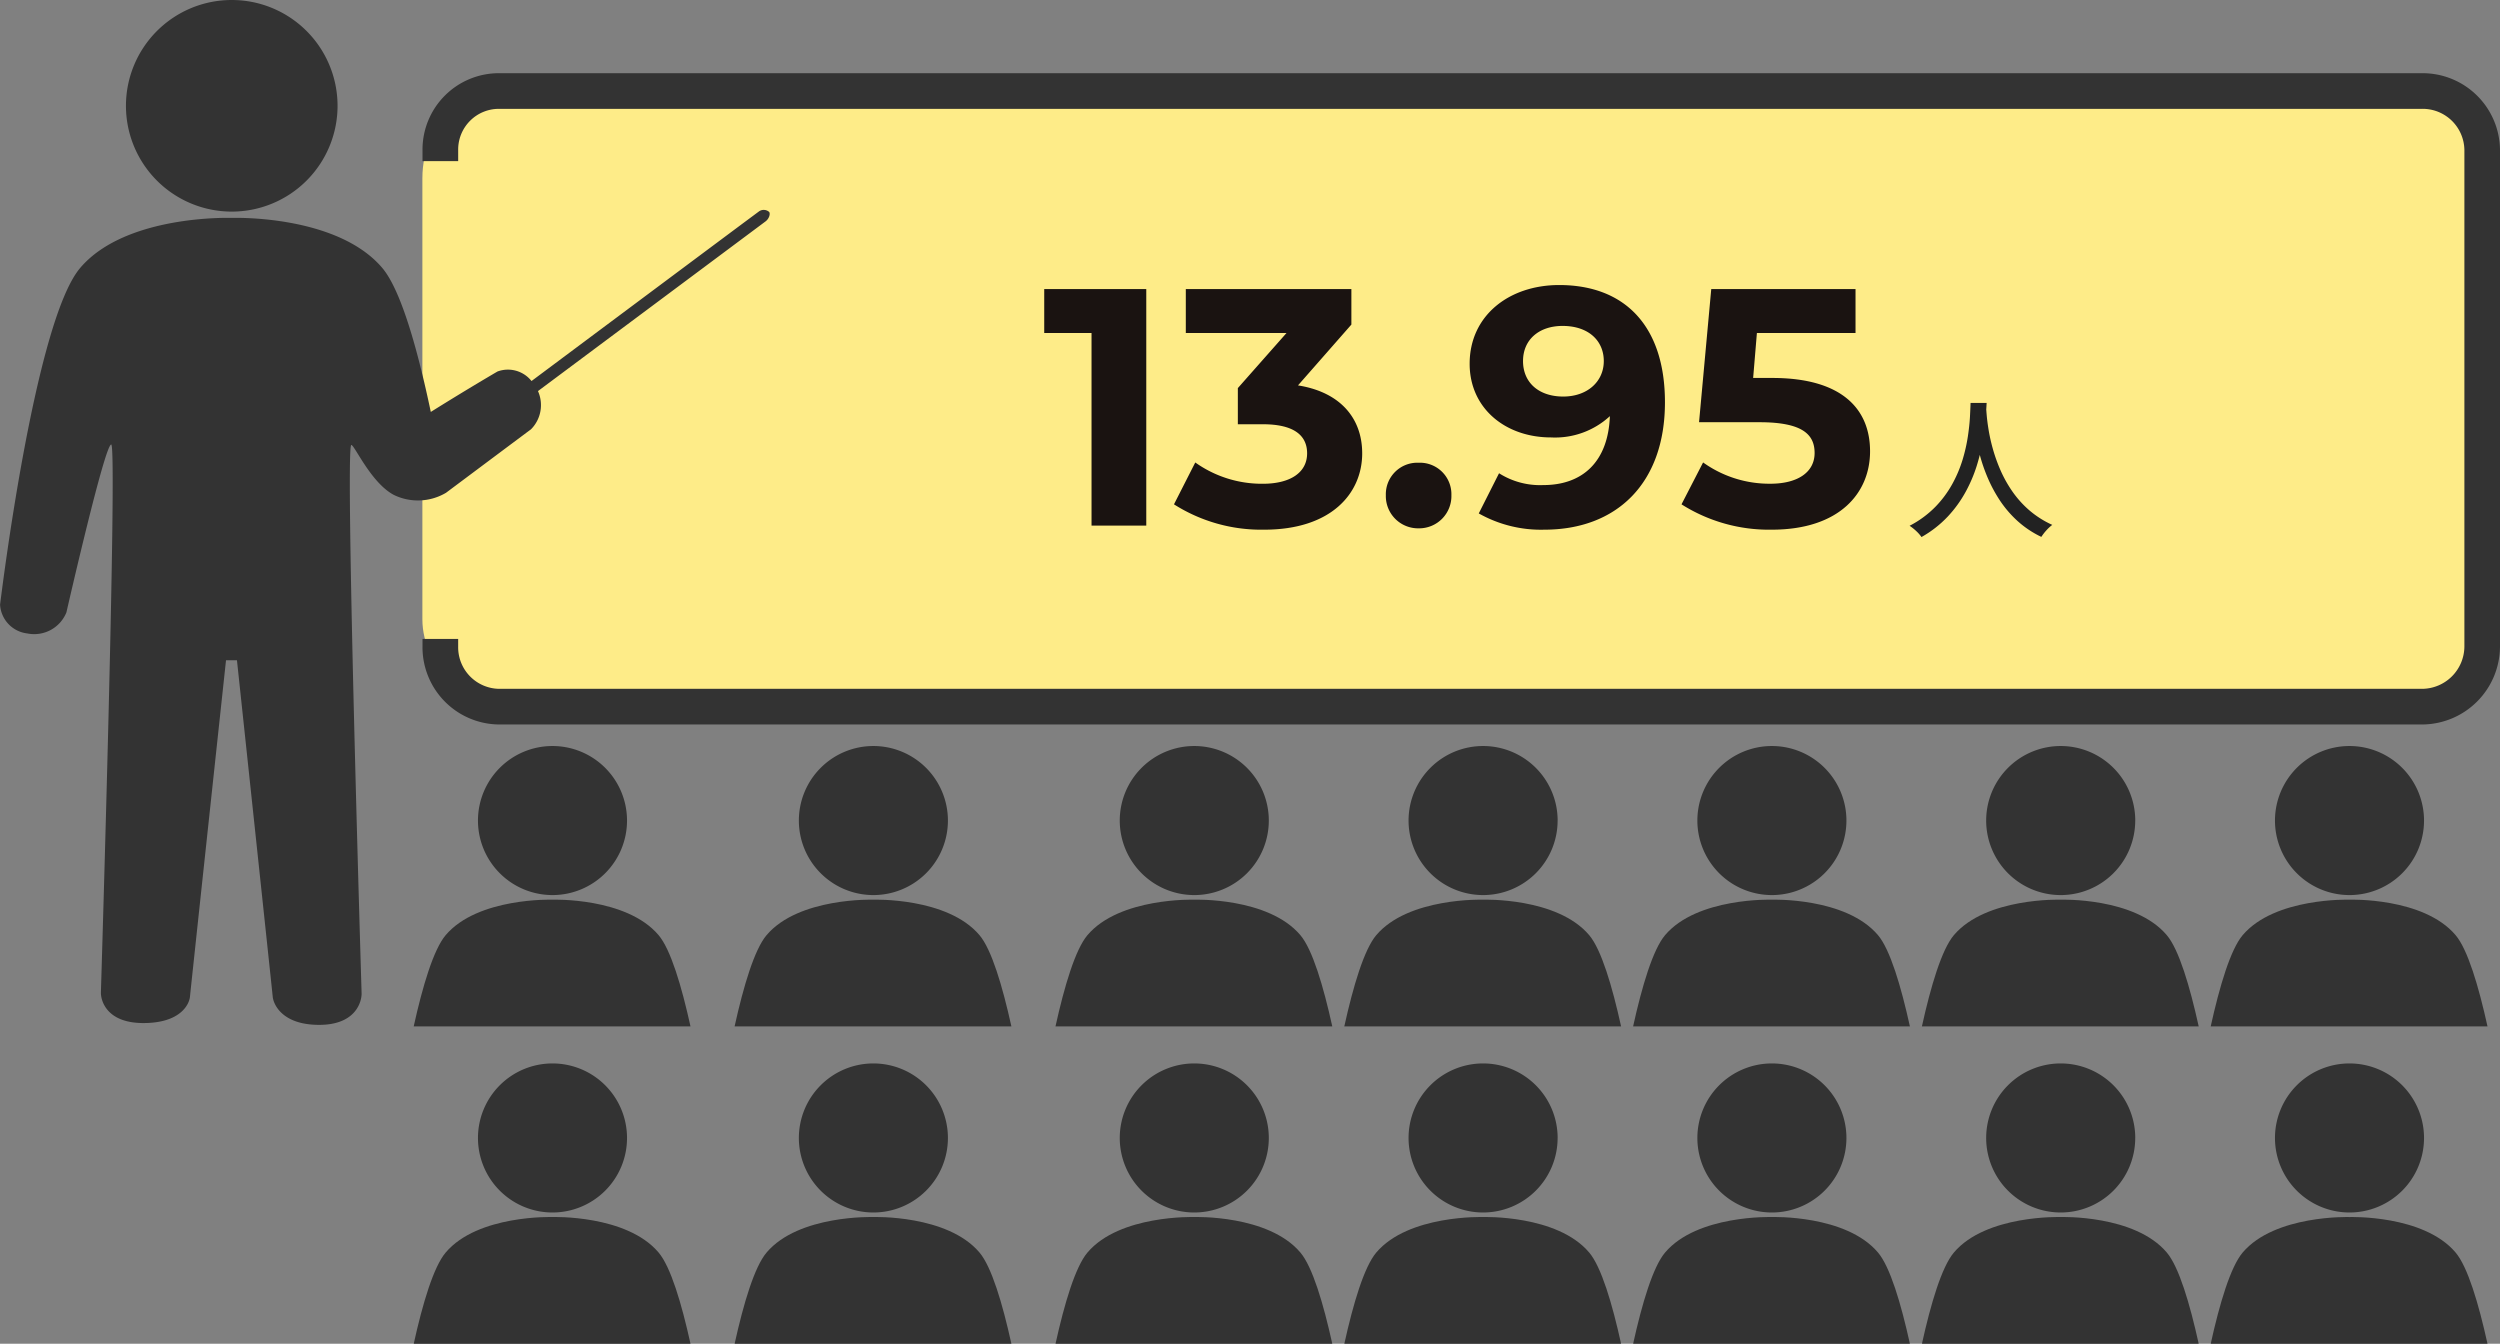
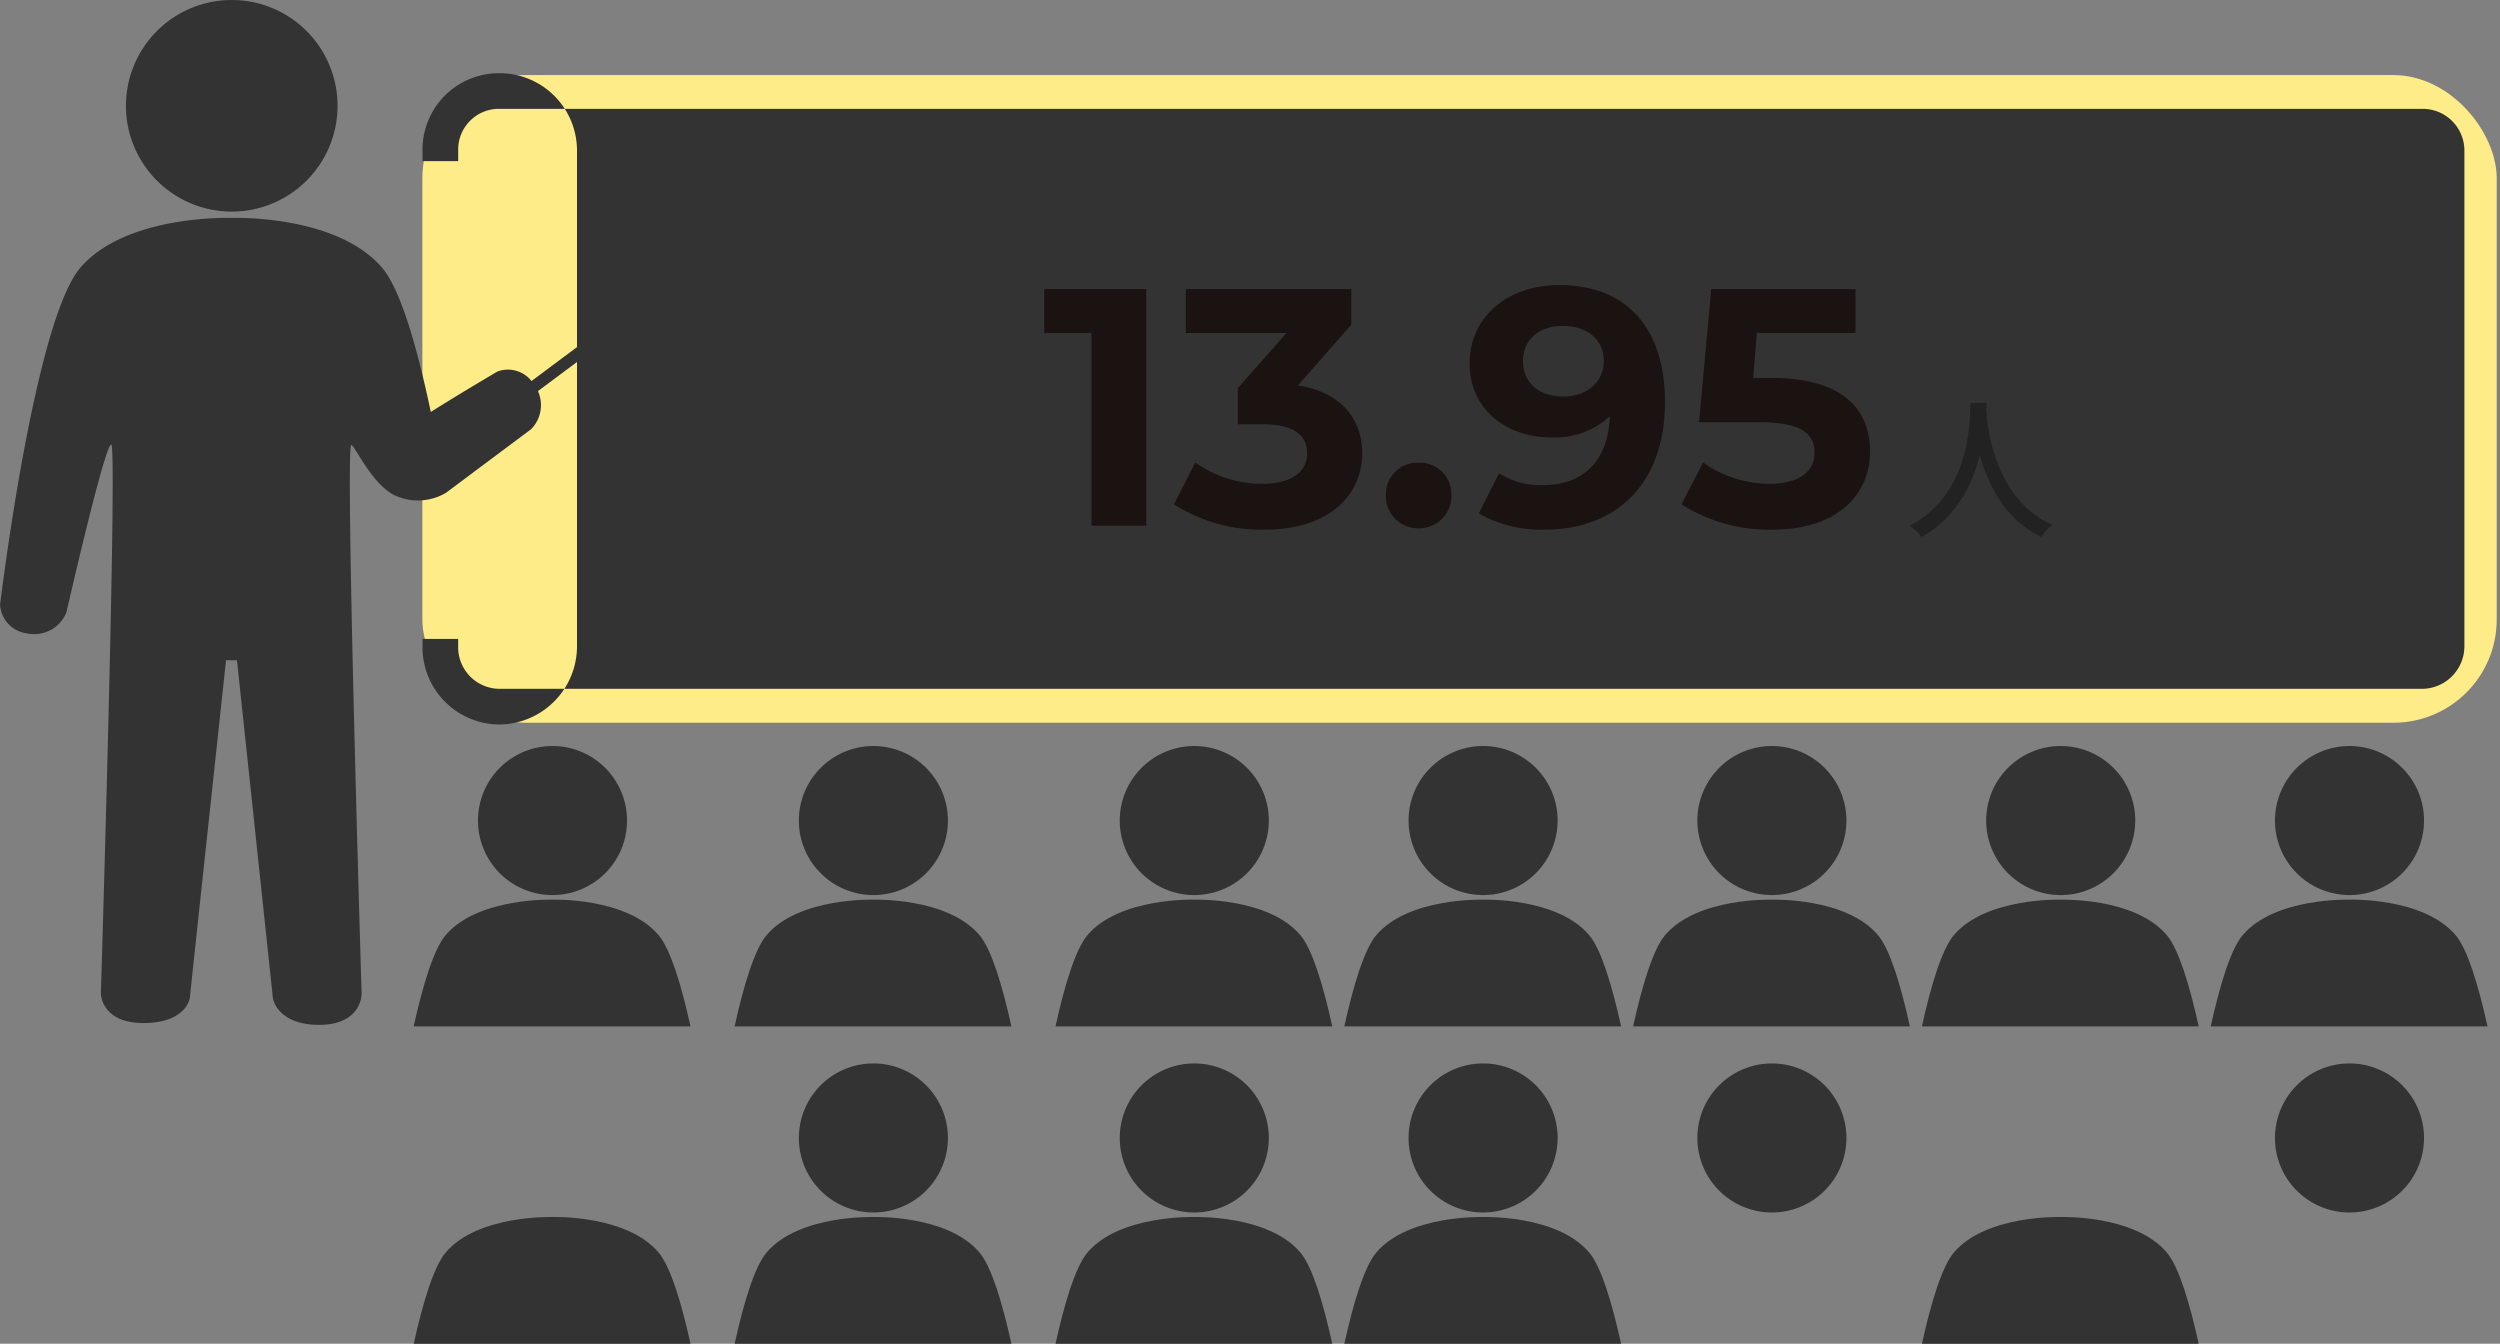
<svg xmlns="http://www.w3.org/2000/svg" width="266.35" height="143.164" viewBox="0 0 266.35 143.164">
  <rect x="0" y="0" width="266.35" height="143.164" fill="#808080" stroke="none" />
  <g transform="translate(7387 2853)">
    <rect width="221" height="69" rx="11" transform="translate(-7342 -2845)" fill="#feec88" />
    <g transform="translate(-7841.463 -5631)">
      <path d="M35.989,39.327a7.94,7.94,0,1,1-7.942-7.942,7.942,7.942,0,0,1,7.942,7.942" transform="translate(485.277 2826.096)" fill="#333" />
      <path d="M46.89,51.349c-.95-4.305-2.11-8.2-3.4-9.72-3.419-4.044-11.307-3.778-11.307-3.778s-7.965-.258-11.381,3.786c-1.286,1.522-2.449,5.407-3.4,9.712Z" transform="translate(481.138 2836)" fill="#333" />
      <path d="M49.489,39.327a7.94,7.94,0,1,1-7.942-7.942,7.942,7.942,0,0,1,7.942,7.942" transform="translate(505.965 2826.096)" fill="#333" />
      <path d="M60.39,51.349c-.95-4.305-2.11-8.2-3.4-9.72-3.419-4.044-11.307-3.778-11.307-3.778s-7.965-.258-11.381,3.786c-1.286,1.522-2.449,5.407-3.4,9.712Z" transform="translate(501.826 2836)" fill="#333" />
      <path d="M62.989,39.327a7.94,7.94,0,1,1-7.942-7.942,7.942,7.942,0,0,1,7.942,7.942" transform="translate(526.653 2826.096)" fill="#333" />
      <path d="M73.89,51.349c-.95-4.305-2.11-8.2-3.4-9.72-3.419-4.044-11.307-3.778-11.307-3.778s-7.965-.258-11.381,3.786c-1.286,1.522-2.449,5.407-3.4,9.712Z" transform="translate(522.514 2836)" fill="#333" />
      <path d="M75.139,39.327A7.94,7.94,0,1,1,67.2,31.385a7.942,7.942,0,0,1,7.942,7.942" transform="translate(545.272 2826.096)" fill="#333" />
      <path d="M86.04,51.349c-.95-4.305-2.11-8.2-3.4-9.72-3.419-4.044-11.307-3.778-11.307-3.778s-7.965-.258-11.381,3.786c-1.286,1.522-2.449,5.407-3.4,9.712Z" transform="translate(541.134 2836)" fill="#333" />
      <path d="M87.289,39.327a7.94,7.94,0,1,1-7.942-7.942,7.942,7.942,0,0,1,7.942,7.942" transform="translate(563.892 2826.096)" fill="#333" />
      <path d="M98.19,51.349c-.95-4.305-2.11-8.2-3.4-9.72-3.419-4.044-11.307-3.778-11.307-3.778s-7.965-.258-11.381,3.786c-1.286,1.522-2.449,5.407-3.4,9.712Z" transform="translate(559.753 2836)" fill="#333" />
      <path d="M99.439,39.327A7.94,7.94,0,1,1,91.5,31.385a7.942,7.942,0,0,1,7.942,7.942" transform="translate(582.511 2826.096)" fill="#333" />
      <path d="M110.34,51.349c-.95-4.305-2.11-8.2-3.4-9.72-3.419-4.044-11.307-3.778-11.307-3.778s-7.965-.258-11.381,3.786c-1.286,1.522-2.449,5.407-3.4,9.712Z" transform="translate(578.372 2836)" fill="#333" />
      <path d="M111.589,39.327a7.94,7.94,0,1,1-7.942-7.942,7.942,7.942,0,0,1,7.942,7.942" transform="translate(601.13 2826.096)" fill="#333" />
      <path d="M122.49,51.349c-.95-4.305-2.11-8.2-3.4-9.72-3.419-4.044-11.307-3.778-11.307-3.778s-7.965-.258-11.381,3.786c-1.286,1.522-2.449,5.407-3.4,9.712Z" transform="translate(596.991 2836)" fill="#333" />
-       <path d="M35.989,52.681a7.94,7.94,0,1,1-7.942-7.942,7.942,7.942,0,0,1,7.942,7.942" transform="translate(485.277 2846.56)" fill="#333" />
      <path d="M46.89,64.7c-.95-4.305-2.11-8.2-3.4-9.72C40.075,50.938,32.186,51.2,32.186,51.2s-7.965-.258-11.381,3.786c-1.286,1.522-2.449,5.407-3.4,9.712Z" transform="translate(481.138 2856.462)" fill="#333" />
      <path d="M49.489,52.681a7.94,7.94,0,1,1-7.942-7.942,7.942,7.942,0,0,1,7.942,7.942" transform="translate(505.965 2846.56)" fill="#333" />
      <path d="M60.39,64.7c-.95-4.305-2.11-8.2-3.4-9.72C53.575,50.938,45.686,51.2,45.686,51.2s-7.965-.258-11.381,3.786c-1.286,1.522-2.449,5.407-3.4,9.712Z" transform="translate(501.826 2856.462)" fill="#333" />
      <path d="M62.989,52.681a7.94,7.94,0,1,1-7.942-7.942,7.942,7.942,0,0,1,7.942,7.942" transform="translate(526.653 2846.56)" fill="#333" />
      <path d="M73.89,64.7c-.95-4.305-2.11-8.2-3.4-9.72C67.075,50.938,59.186,51.2,59.186,51.2s-7.965-.258-11.381,3.786c-1.286,1.522-2.449,5.407-3.4,9.712Z" transform="translate(522.514 2856.462)" fill="#333" />
      <path d="M75.139,52.681A7.94,7.94,0,1,1,67.2,44.739a7.942,7.942,0,0,1,7.942,7.942" transform="translate(545.272 2846.56)" fill="#333" />
      <path d="M86.04,64.7c-.95-4.305-2.11-8.2-3.4-9.72C79.225,50.938,71.336,51.2,71.336,51.2s-7.965-.258-11.381,3.786c-1.286,1.522-2.449,5.407-3.4,9.712Z" transform="translate(541.134 2856.462)" fill="#333" />
      <path d="M87.289,52.681a7.94,7.94,0,1,1-7.942-7.942,7.942,7.942,0,0,1,7.942,7.942" transform="translate(563.892 2846.56)" fill="#333" />
-       <path d="M98.19,64.7c-.95-4.305-2.11-8.2-3.4-9.72C91.375,50.938,83.486,51.2,83.486,51.2s-7.965-.258-11.381,3.786c-1.286,1.522-2.449,5.407-3.4,9.712Z" transform="translate(559.753 2856.462)" fill="#333" />
-       <path d="M99.439,52.681A7.94,7.94,0,1,1,91.5,44.739a7.942,7.942,0,0,1,7.942,7.942" transform="translate(582.511 2846.56)" fill="#333" />
      <path d="M110.34,64.7c-.95-4.305-2.11-8.2-3.4-9.72C103.525,50.938,95.636,51.2,95.636,51.2s-7.965-.258-11.381,3.786c-1.286,1.522-2.449,5.407-3.4,9.712Z" transform="translate(578.372 2856.462)" fill="#333" />
      <path d="M111.589,52.681a7.94,7.94,0,1,1-7.942-7.942,7.942,7.942,0,0,1,7.942,7.942" transform="translate(601.13 2846.56)" fill="#333" />
-       <path d="M122.49,64.7c-.95-4.305-2.11-8.2-3.4-9.72-3.419-4.044-11.307-3.778-11.307-3.778s-7.965-.258-11.381,3.786c-1.286,1.522-2.449,5.407-3.4,9.712Z" transform="translate(596.991 2856.462)" fill="#333" />
      <path d="M27.843,11.272A11.272,11.272,0,1,1,16.571,0,11.273,11.273,0,0,1,27.843,11.272" transform="translate(462.583 2778)" fill="#333" />
      <path d="M81.952,9.049A.875.875,0,0,0,80.8,9.034c-.329.23-15.651,11.664-24.172,18.023a3.207,3.207,0,0,0-3.624-1.016c-.195.114-3.138,1.826-7.106,4.308-1.408-6.681-3.181-12.984-5.161-15.329C35.889,9.28,24.691,9.677,24.691,9.677s-11.3-.4-16.157,5.343S.093,50.212.007,50.89a3.283,3.283,0,0,0,2.9,3.059,3.7,3.7,0,0,0,4.168-2.241c.213-.922,4.1-17.917,4.776-17.887s-1.074,57.565-1.1,58.36.527,3.277,4.528,3.277,4.89-2.046,4.959-2.8,3.842-35.854,3.842-35.854h1.165s3.743,35.107,3.811,35.854.947,2.993,4.946,2.993,4.546-2.578,4.523-3.373S36.75,33.9,37.427,33.87c.337-.013,2.1,4.044,4.538,5.323a5.873,5.873,0,0,0,5.551-.228c.539-.4,8.62-6.445,9.053-6.762a3.658,3.658,0,0,0,.747-4.075C65.843,21.772,81.3,10.245,81.56,10.05c.362-.268.534-.772.393-1" transform="translate(454.463 2791.538)" fill="#333" />
-       <path d="M230.817,3.079H25.942a8.141,8.141,0,0,0-8.167,8.177v1.193h3.8V11.256a4.338,4.338,0,0,1,4.368-4.379H230.817a4.446,4.446,0,0,1,4.5,4.379V64.184a4.537,4.537,0,0,1-4.5,4.485H25.942a4.429,4.429,0,0,1-4.368-4.485v-.833h-3.8v.833a8.232,8.232,0,0,0,8.167,8.284H230.817a8.34,8.34,0,0,0,8.294-8.284V11.256a8.249,8.249,0,0,0-8.294-8.177" transform="translate(481.702 2782.719)" fill="#333" />
+       <path d="M230.817,3.079H25.942a8.141,8.141,0,0,0-8.167,8.177v1.193h3.8V11.256a4.338,4.338,0,0,1,4.368-4.379H230.817a4.446,4.446,0,0,1,4.5,4.379V64.184a4.537,4.537,0,0,1-4.5,4.485H25.942a4.429,4.429,0,0,1-4.368-4.485v-.833h-3.8v.833a8.232,8.232,0,0,0,8.167,8.284a8.34,8.34,0,0,0,8.294-8.284V11.256a8.249,8.249,0,0,0-8.294-8.177" transform="translate(481.702 2782.719)" fill="#333" />
    </g>
    <path d="M.252-25.2v4.68h5.04V0h5.832V-25.2ZM27.288-14.94l5.688-6.48V-25.2H15.336v4.68H26.064L20.88-14.652V-10.8h2.664c3.312,0,4.716,1.188,4.716,3.1,0,2.052-1.8,3.24-4.716,3.24a12.239,12.239,0,0,1-7.2-2.268L14.076-2.268a17.327,17.327,0,0,0,9.612,2.7c7.164,0,10.44-3.888,10.44-8.136C34.128-11.412,31.824-14.22,27.288-14.94ZM40.14.288A3.437,3.437,0,0,0,43.632-3.24,3.356,3.356,0,0,0,40.14-6.7,3.356,3.356,0,0,0,36.648-3.24,3.437,3.437,0,0,0,40.14.288Zm14.976-25.92c-5.328,0-9.54,3.24-9.54,8.388,0,4.752,3.816,7.848,8.676,7.848a8.612,8.612,0,0,0,6.264-2.268C60.336-6.8,57.6-4.32,53.424-4.32a8.15,8.15,0,0,1-4.716-1.26L46.548-1.3A13.47,13.47,0,0,0,53.532.432c7.632,0,12.852-4.86,12.852-13.572C66.384-21.276,62.1-25.632,55.116-25.632Zm.432,11.88c-2.592,0-4.284-1.476-4.284-3.78s1.728-3.744,4.212-3.744c2.772,0,4.392,1.584,4.392,3.744C59.868-15.336,58.1-13.752,55.548-13.752Zm22.284-1.98H75.78l.4-4.788H86.688V-25.2H71.316l-1.3,14.184h6.444c4.572,0,5.868,1.3,5.868,3.276,0,2.052-1.8,3.276-4.716,3.276a12.128,12.128,0,0,1-7.164-2.268l-2.3,4.464A17.413,17.413,0,0,0,77.76.432c7.2,0,10.476-3.888,10.476-8.352S85.284-15.732,77.832-15.732Z" transform="translate(-7276 -2797)" fill="#1a1311" />
    <path d="M6.944-13.072H8.656q-.032.656-.112,1.7t-.3,2.328A20.5,20.5,0,0,1,7.6-6.368,15.34,15.34,0,0,1,6.416-3.592a12.917,12.917,0,0,1-1.9,2.624,11.767,11.767,0,0,1-2.8,2.184A3.983,3.983,0,0,0,1.168.592,5.326,5.326,0,0,0,.448.016,10.753,10.753,0,0,0,3.184-1.992,11.33,11.33,0,0,0,4.992-4.424a13.519,13.519,0,0,0,1.1-2.592A17.714,17.714,0,0,0,6.656-9.5q.176-1.184.224-2.112T6.944-13.072Zm1.648.368q.016.288.072.952t.208,1.592a18.885,18.885,0,0,0,.456,2.016,17.377,17.377,0,0,0,.8,2.232,13.338,13.338,0,0,0,1.248,2.24,10.845,10.845,0,0,0,1.8,2.016A10.162,10.162,0,0,0,15.648-.08a4.854,4.854,0,0,0-.664.624,5.176,5.176,0,0,0-.5.656A10.475,10.475,0,0,1,11.928-.512,11.66,11.66,0,0,1,10.056-2.7,15.165,15.165,0,0,1,8.76-5.12a18.047,18.047,0,0,1-.832-2.416,22.3,22.3,0,0,1-.472-2.2q-.16-1.016-.224-1.752t-.1-1.072Z" transform="translate(-7184 -2797)" fill="#222" />
  </g>
</svg>